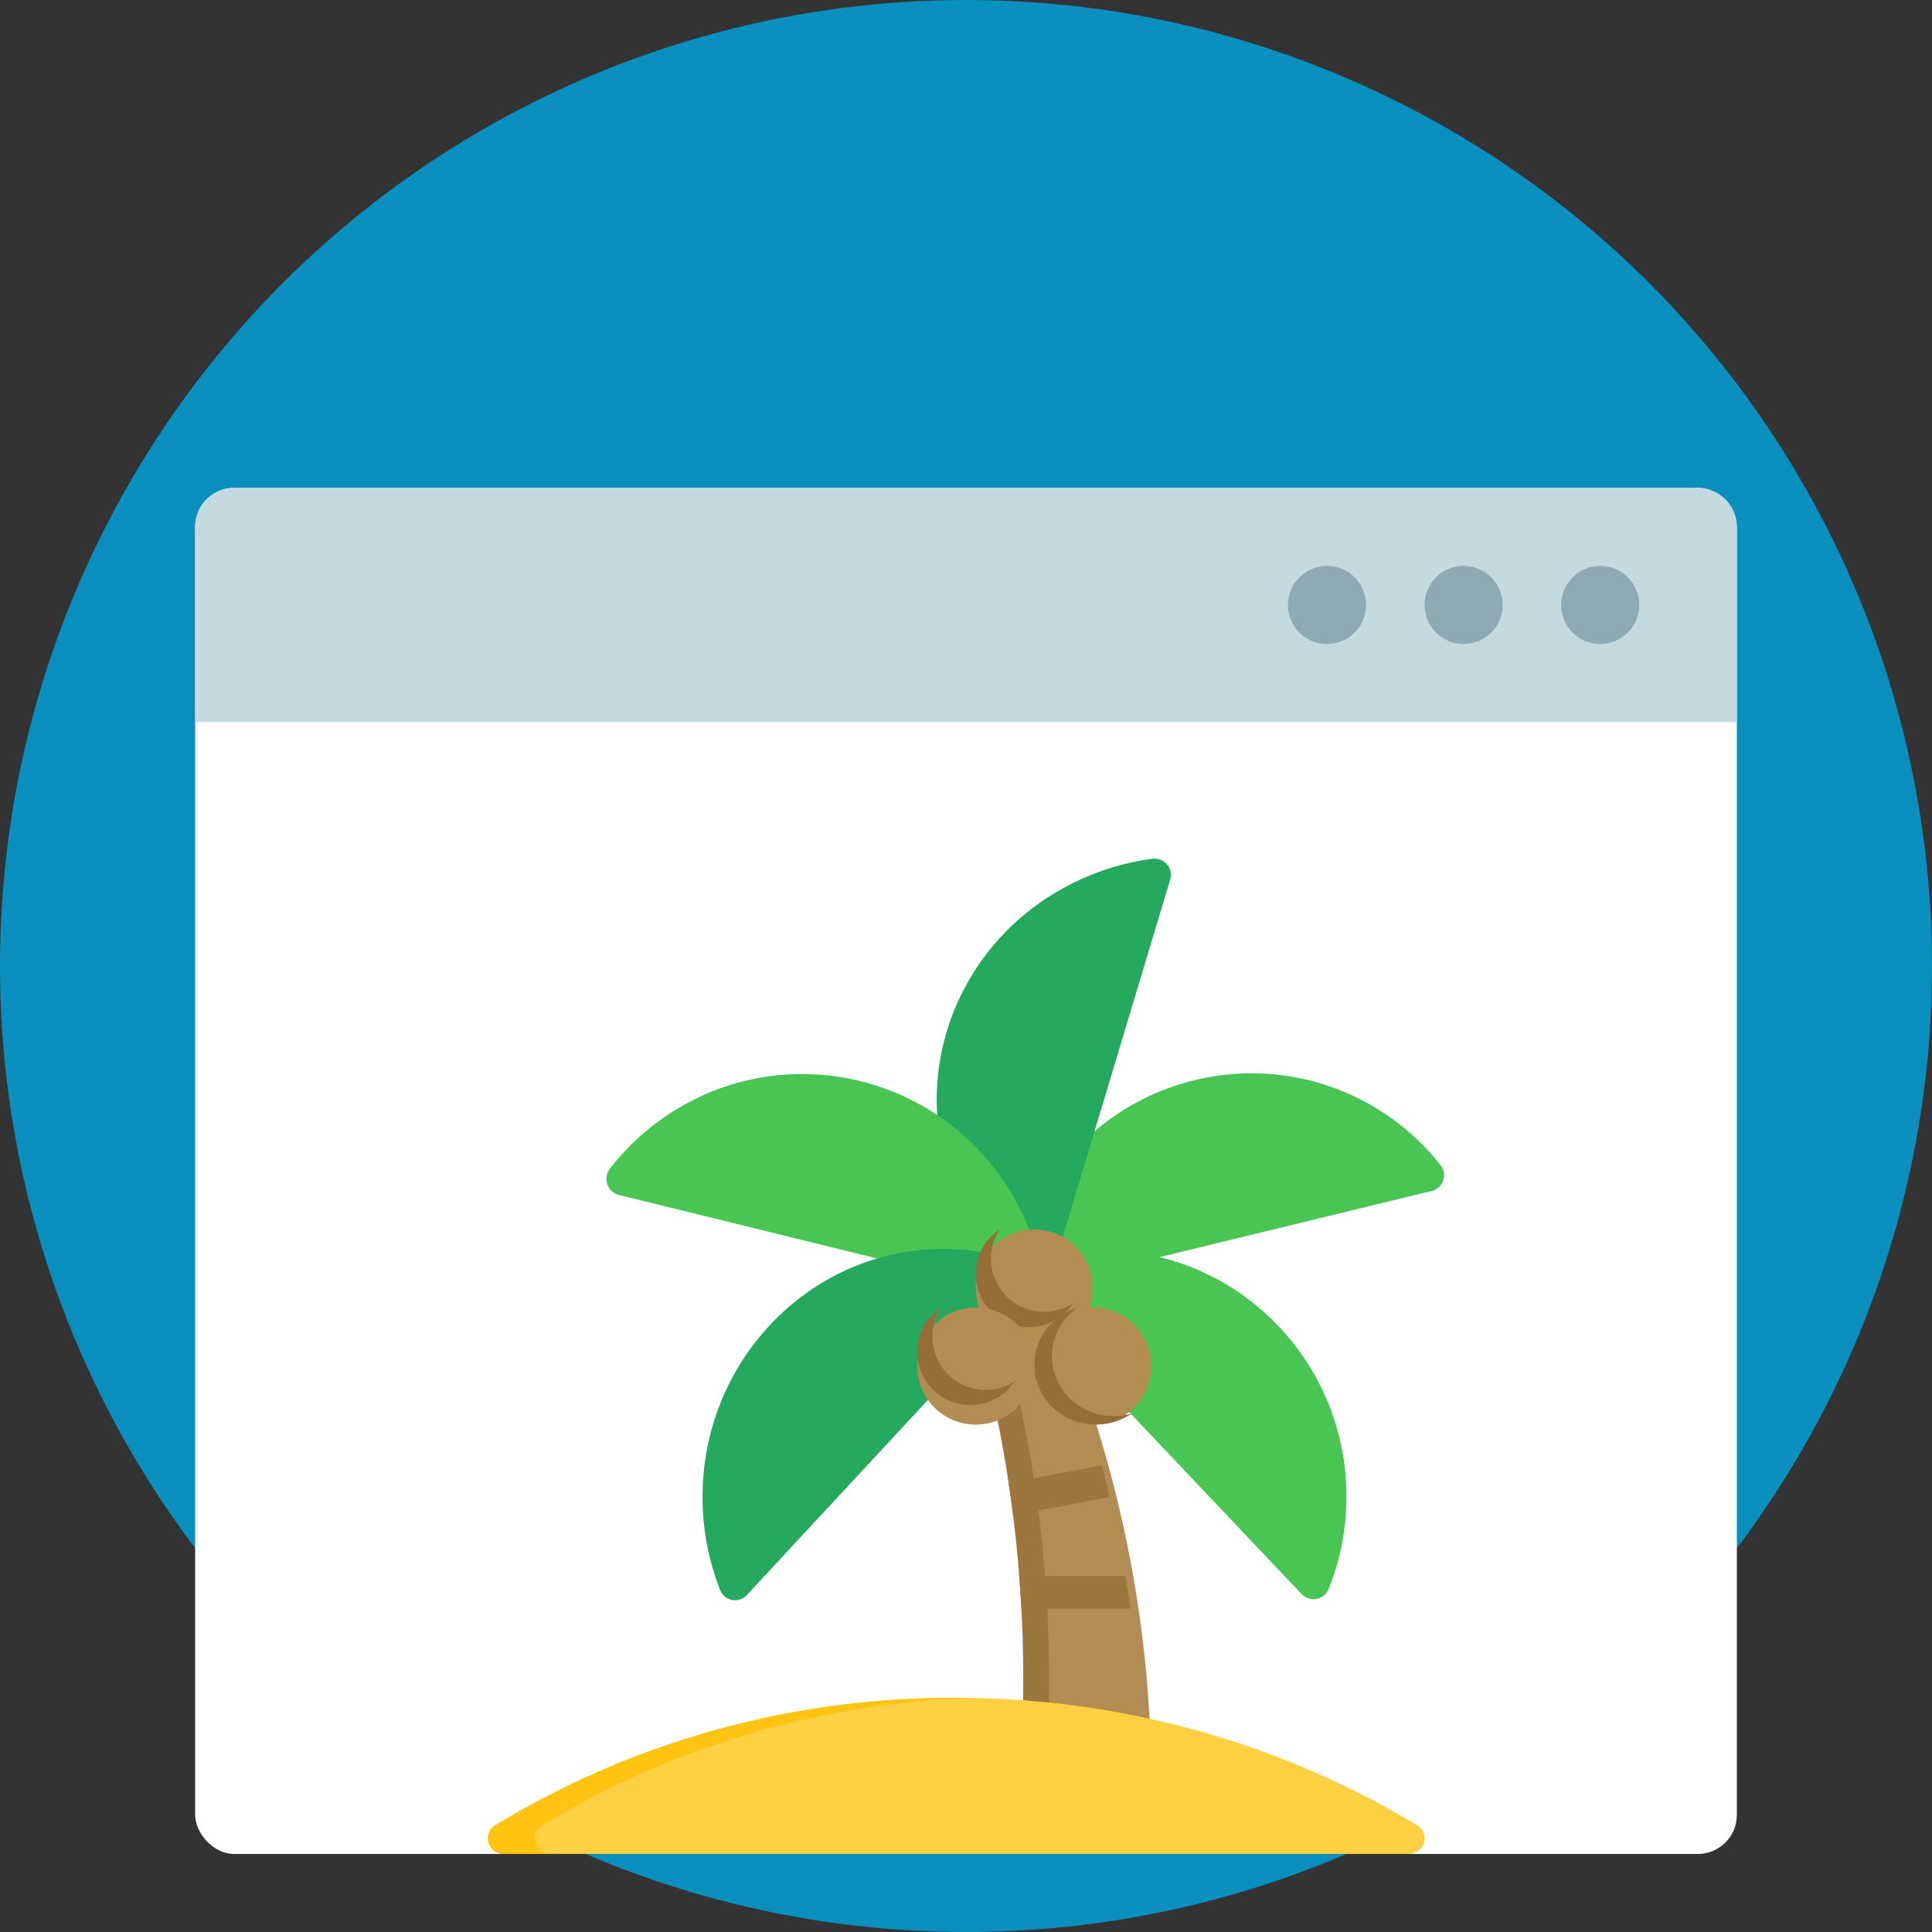
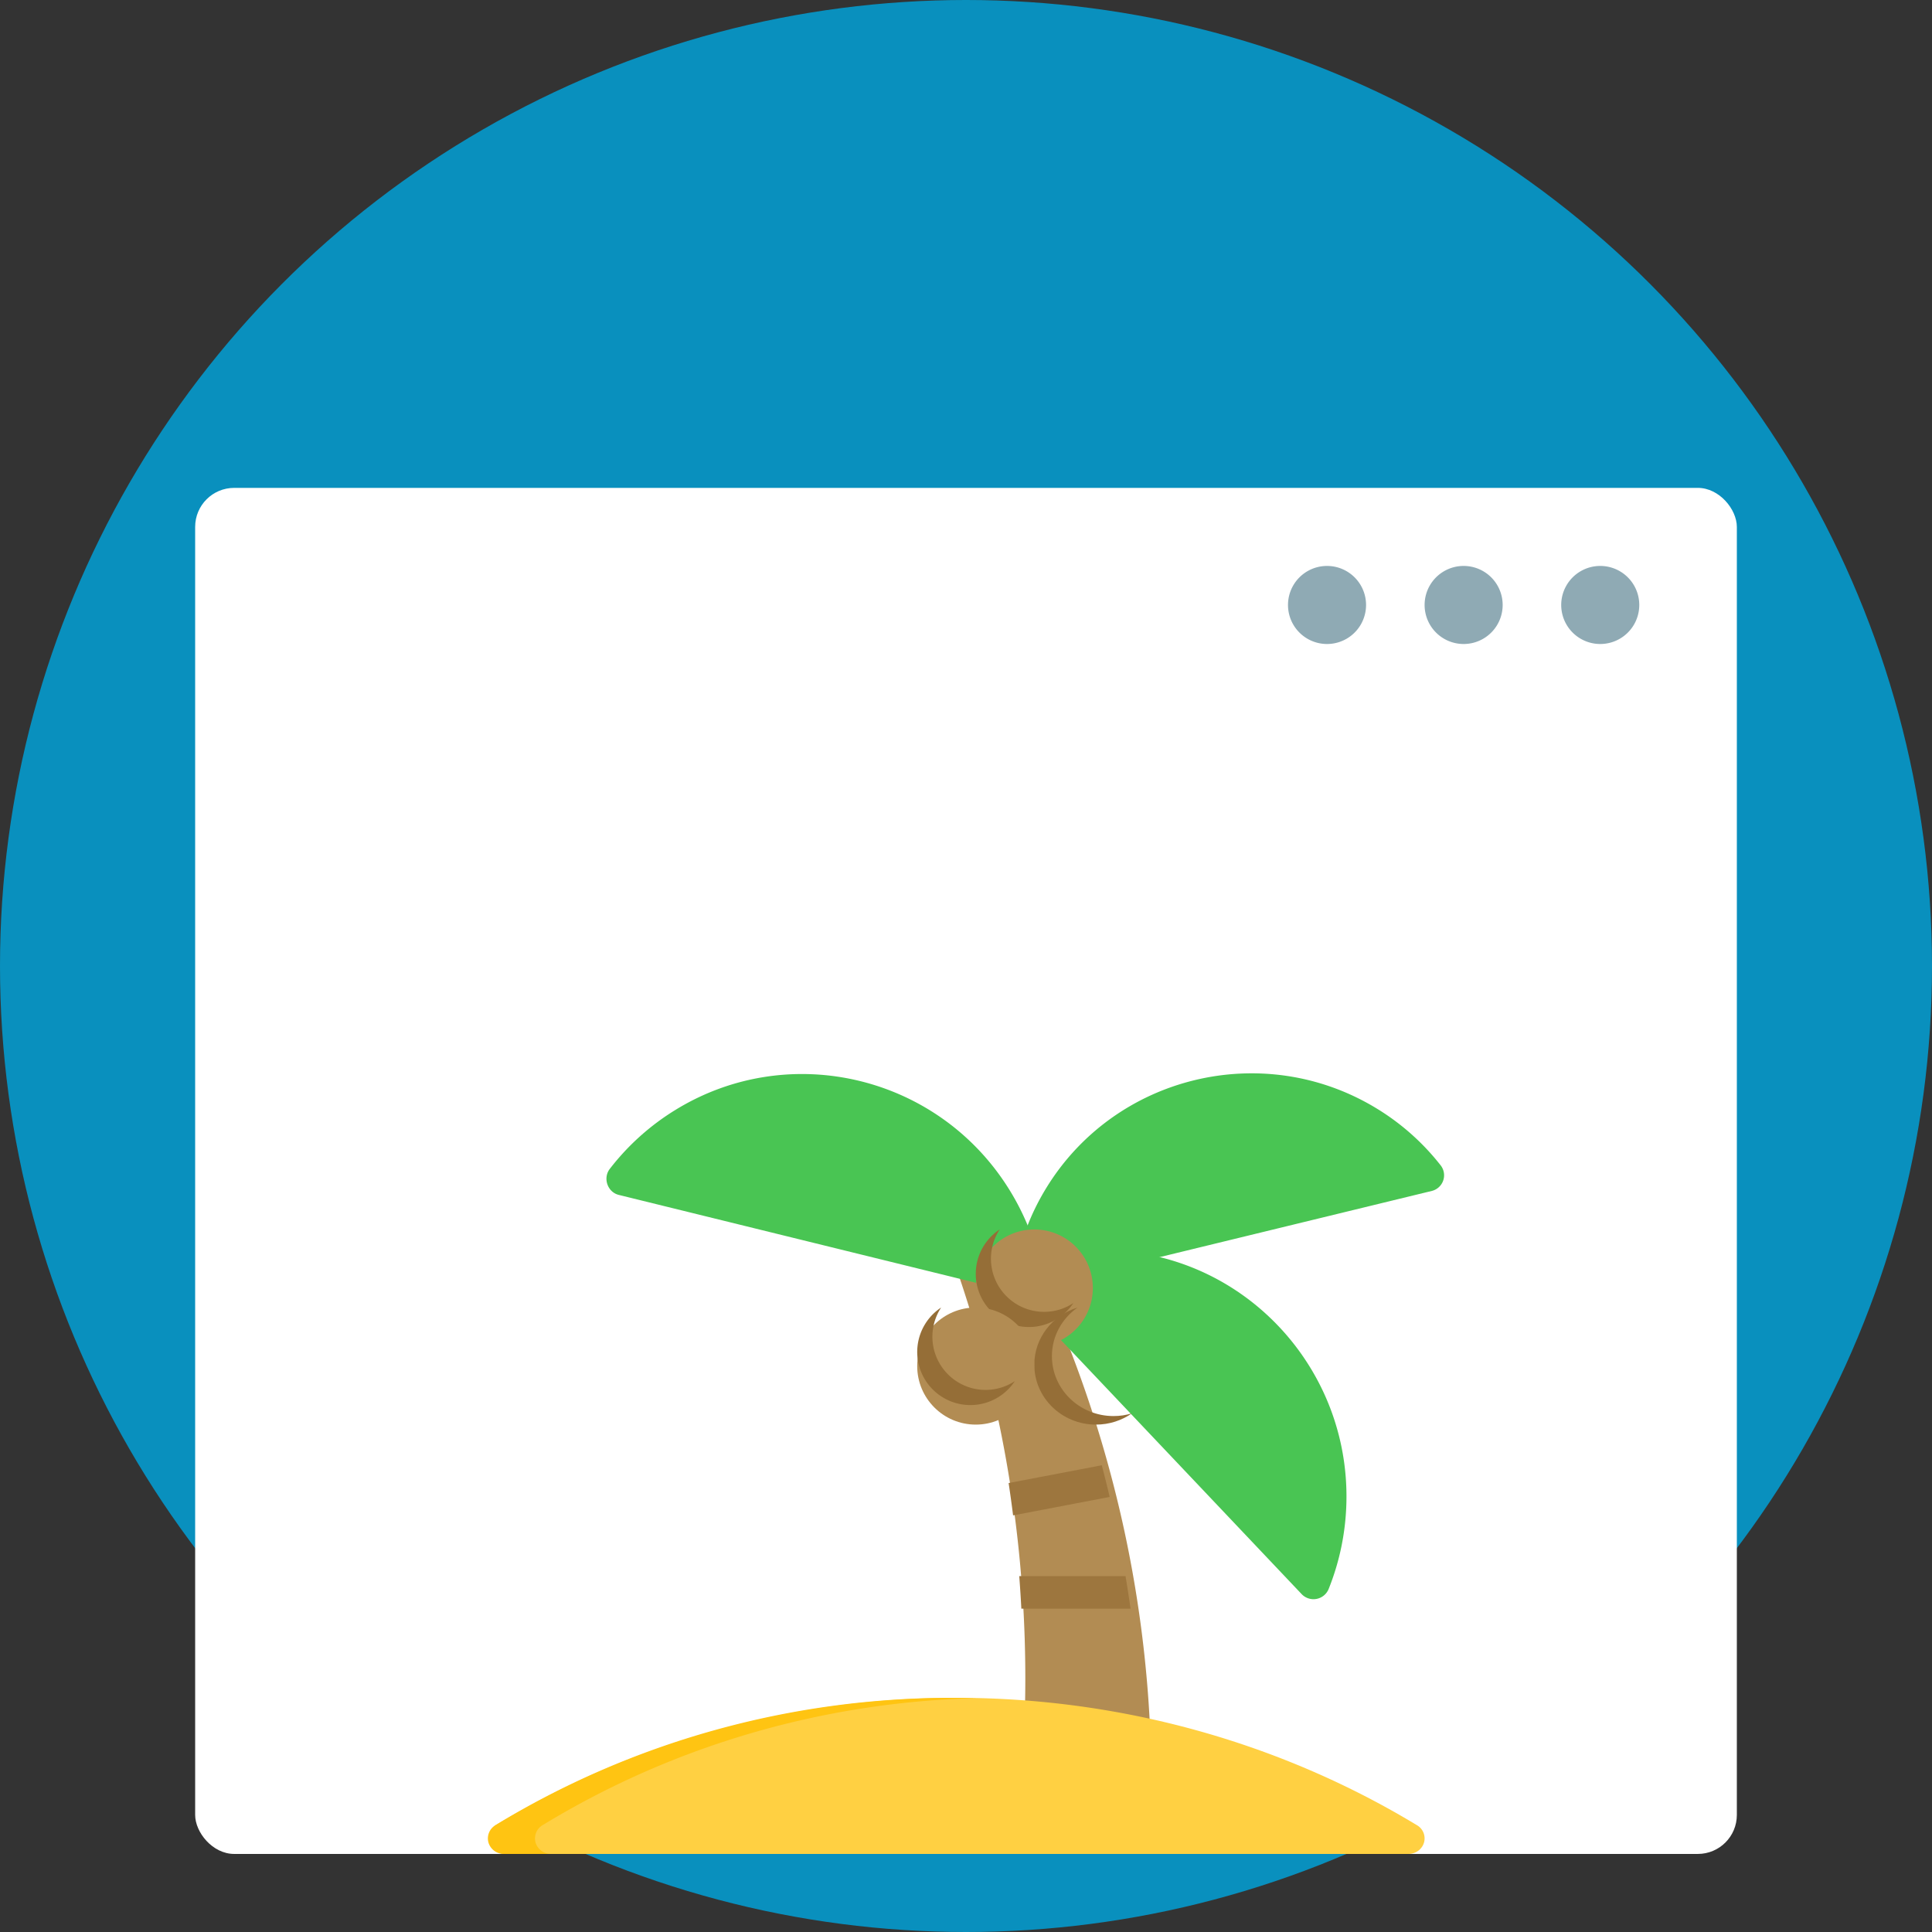
<svg xmlns="http://www.w3.org/2000/svg" width="99" height="99" viewBox="0 0 99 99">
  <rect x="0" y="0" width="99" height="99" fill="#333333" stroke="none" />
  <g fill="none" fill-rule="evenodd">
    <circle cx="49.5" cy="49.5" r="49.5" fill="#0990BE" />
    <rect width="79" height="70" x="10" y="25" fill="#FFF" rx="2" />
-     <path fill="#C5D9E1" d="M12 25h75a2 2 0 0 1 2 2v10H10V27a2 2 0 0 1 2-2z" />
    <path fill="#8FAAB4" fill-rule="nonzero" d="M68 33a2 2 0 1 1 0-4 2 2 0 0 1 0 4zM82 33a2 2 0 1 1 0-4 2 2 0 0 1 0 4zM75 33a2 2 0 1 1 0-4 2 2 0 0 1 0 4z" />
    <g fill-rule="nonzero" transform="translate(25 44)">
      <path fill="#B28C53" d="M32.625 34.491a62.283 62.283 0 0 0-4.817-14.009.866.866 0 0 0-.783-.482h-2.16a.873.873 0 0 0-.702.348.817.817 0 0 0-.119.755 64.538 64.538 0 0 1 2.987 12.824 64.225 64.225 0 0 1 0 16.133.821.821 0 0 0 .211.657c.164.18.4.283.647.283h5.186a.853.853 0 0 0 .864-.802 61.719 61.719 0 0 0-1.314-15.707z" />
      <g fill="#9D763E">
-         <path d="M28.475 50.683a.846.846 0 0 1-.2-.655 67.294 67.294 0 0 0 0-16.089 67.14 67.14 0 0 0-2.834-12.788.849.849 0 0 1 .113-.753.815.815 0 0 1 .665-.347h-1.326a.816.816 0 0 0-.665.347.849.849 0 0 0-.113.753 67.138 67.138 0 0 1 2.834 12.788 67.294 67.294 0 0 1 0 16.089.847.847 0 0 0 .2.655c.156.18.38.282.614.282h1.326a.813.813 0 0 1-.614-.282z" />
        <path d="M31.458 31.083l-4.774.912c.083.552.16 1.104.229 1.657l4.949-.946a62.913 62.913 0 0 0-.404-1.623zM27.228 36.761c.043.557.079 1.114.108 1.671h5.596a65.017 65.017 0 0 0-.258-1.67h-5.446z" />
      </g>
      <path fill="#49C553" d="M48.831 15.726a12.25 12.25 0 0 0-3.317-2.943c-5.8-3.516-13.388-1.67-16.914 4.114a12.209 12.209 0 0 0-1.586 4.135.817.817 0 0 0 .807.968c.065 0 .13-.008.194-.023l20.363-4.953a.826.826 0 0 0 .453-1.298z" />
-       <path fill="#25A95E" d="M34.793.287a.867.867 0 0 0-.764-.28 12.998 12.998 0 0 0-4.38 1.414c-6.19 3.296-8.467 10.875-5.078 16.895a12.472 12.472 0 0 0 2.908 3.485.868.868 0 0 0 .798.164.842.842 0 0 0 .575-.562l6.114-20.34a.813.813 0 0 0-.173-.776z" />
      <g fill="#49C553">
        <path d="M31.771 20.068a12.373 12.373 0 0 0-4.454.718.847.847 0 0 0-.325 1.375l14.714 15.532a.838.838 0 0 0 1.375-.265c.57-1.418.877-2.918.912-4.458.156-6.956-5.327-12.744-12.222-12.902z" />
        <path d="M28.415 21.349a12.637 12.637 0 0 0-1.612-4.252C23.22 11.151 15.51 9.254 9.618 12.87a12.496 12.496 0 0 0-3.37 3.025c-.366.474-.117 1.193.46 1.335l20.69 5.09a.829.829 0 0 0 .77-.206.846.846 0 0 0 .247-.764z" />
      </g>
-       <path fill="#25A95E" d="M27.978 21.327a.839.839 0 0 0-.526-.602 11.961 11.961 0 0 0-4.394-.722c-6.8.159-12.208 5.985-12.055 12.987.034 1.55.337 3.06.9 4.488.22.558.95.703 1.356.266L27.772 22.11a.864.864 0 0 0 .206-.782z" />
-       <path fill="#FFD042" d="M47.612 49.53C40.55 45.257 32.385 43 24 43 15.615 43 7.45 45.258.388 49.53a.782.782 0 0 0-.355.894A.825.825 0 0 0 .83 51h46.34c.37 0 .695-.235.797-.576a.782.782 0 0 0-.355-.895z" />
+       <path fill="#FFD042" d="M47.612 49.53C40.55 45.257 32.385 43 24 43 15.615 43 7.45 45.258.388 49.53A.825.825 0 0 0 .83 51h46.34c.37 0 .695-.235.797-.576a.782.782 0 0 0-.355-.895z" />
      <path fill="#FFC412" d="M2.446 50.424a.785.785 0 0 1 .352-.895C9.46 45.465 17.112 43.225 25 43.017c-.402-.01-.804-.017-1.207-.017-8.312 0-16.407 2.258-23.409 6.53a.785.785 0 0 0-.352.894.82.82 0 0 0 .79.576h2.414a.82.82 0 0 1-.79-.576z" />
      <circle cx="28" cy="22" r="3" fill="#B28C53" />
      <path fill="#956E37" d="M28.503 23.222A2.724 2.724 0 0 1 26.227 19 2.724 2.724 0 1 0 30 22.773c-.43.283-.944.449-1.497.449z" />
-       <circle cx="31" cy="26" r="3" fill="#B28C53" />
      <path fill="#956E37" d="M32.06 28.562c-1.744 0-3.158-1.375-3.158-3.07 0-1.026.52-1.935 1.317-2.492-1.285.388-2.219 1.554-2.219 2.931C28 27.626 29.414 29 31.158 29c.688 0 1.324-.214 1.842-.576-.297.09-.612.138-.94.138z" />
      <circle cx="25" cy="26" r="3" fill="#B28C53" />
      <path fill="#956E37" d="M25.503 27.222A2.724 2.724 0 0 1 23.227 23 2.724 2.724 0 1 0 27 26.773c-.43.283-.944.449-1.497.449z" />
    </g>
  </g>
</svg>